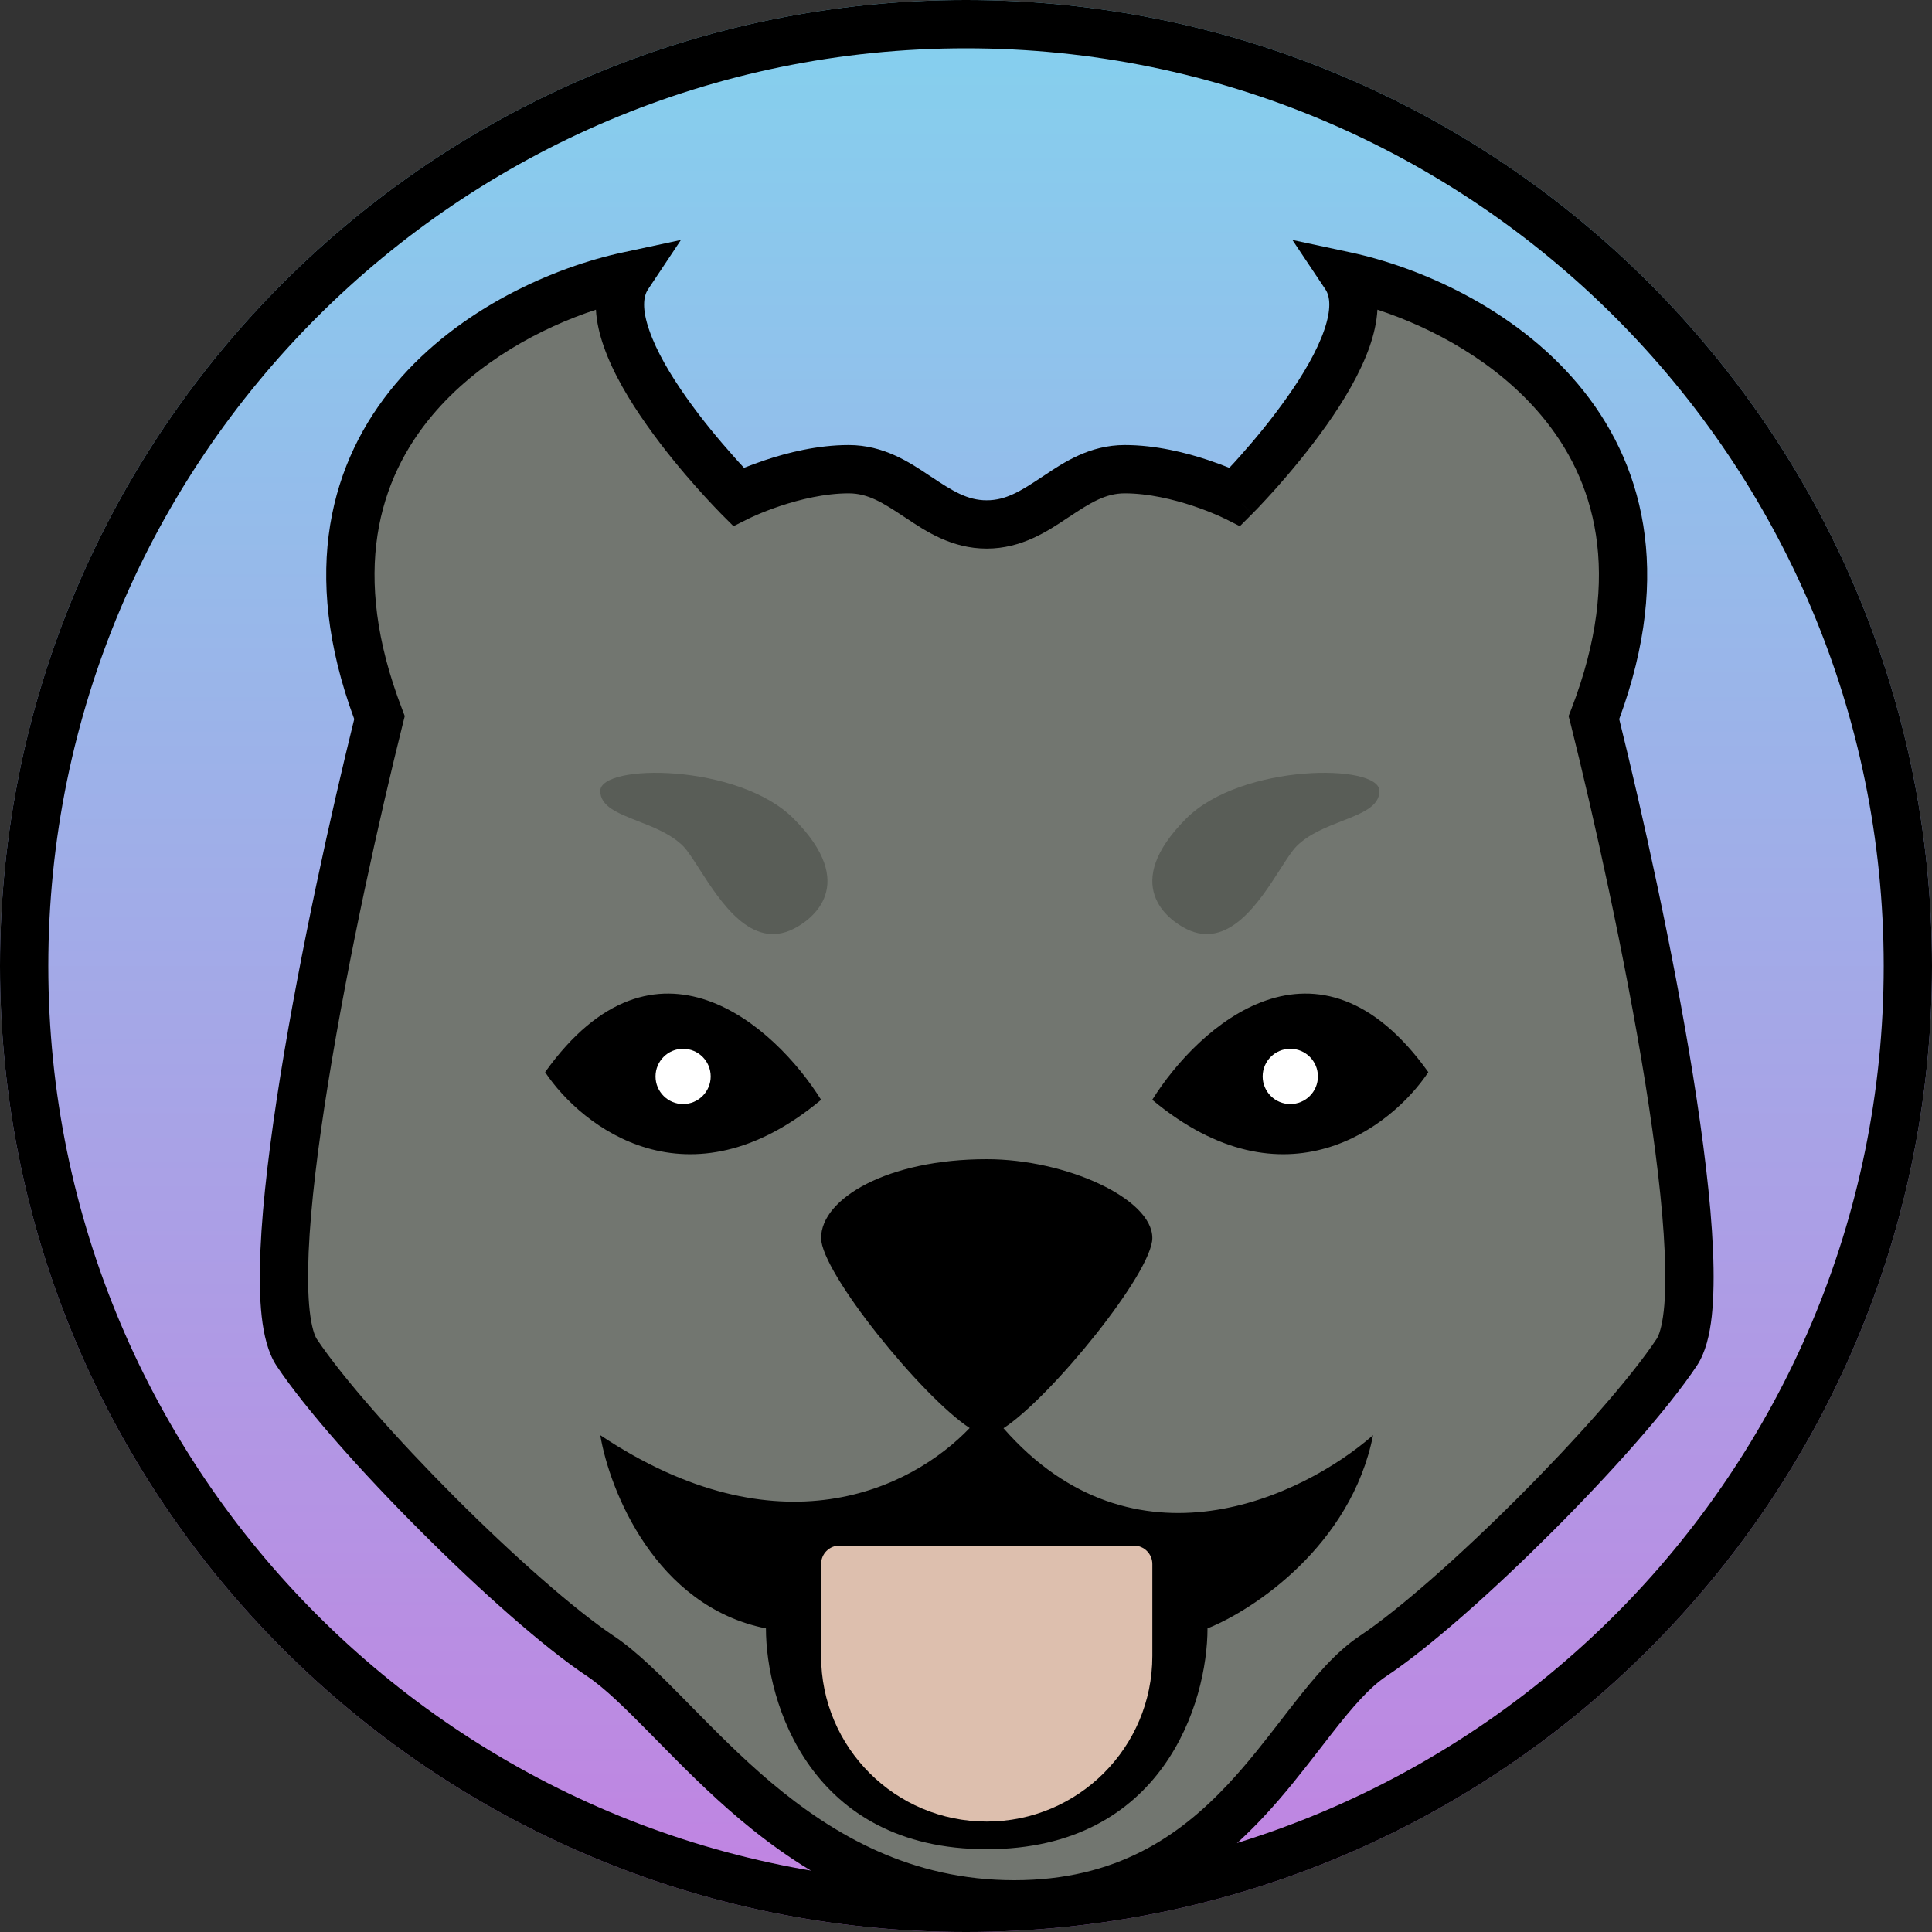
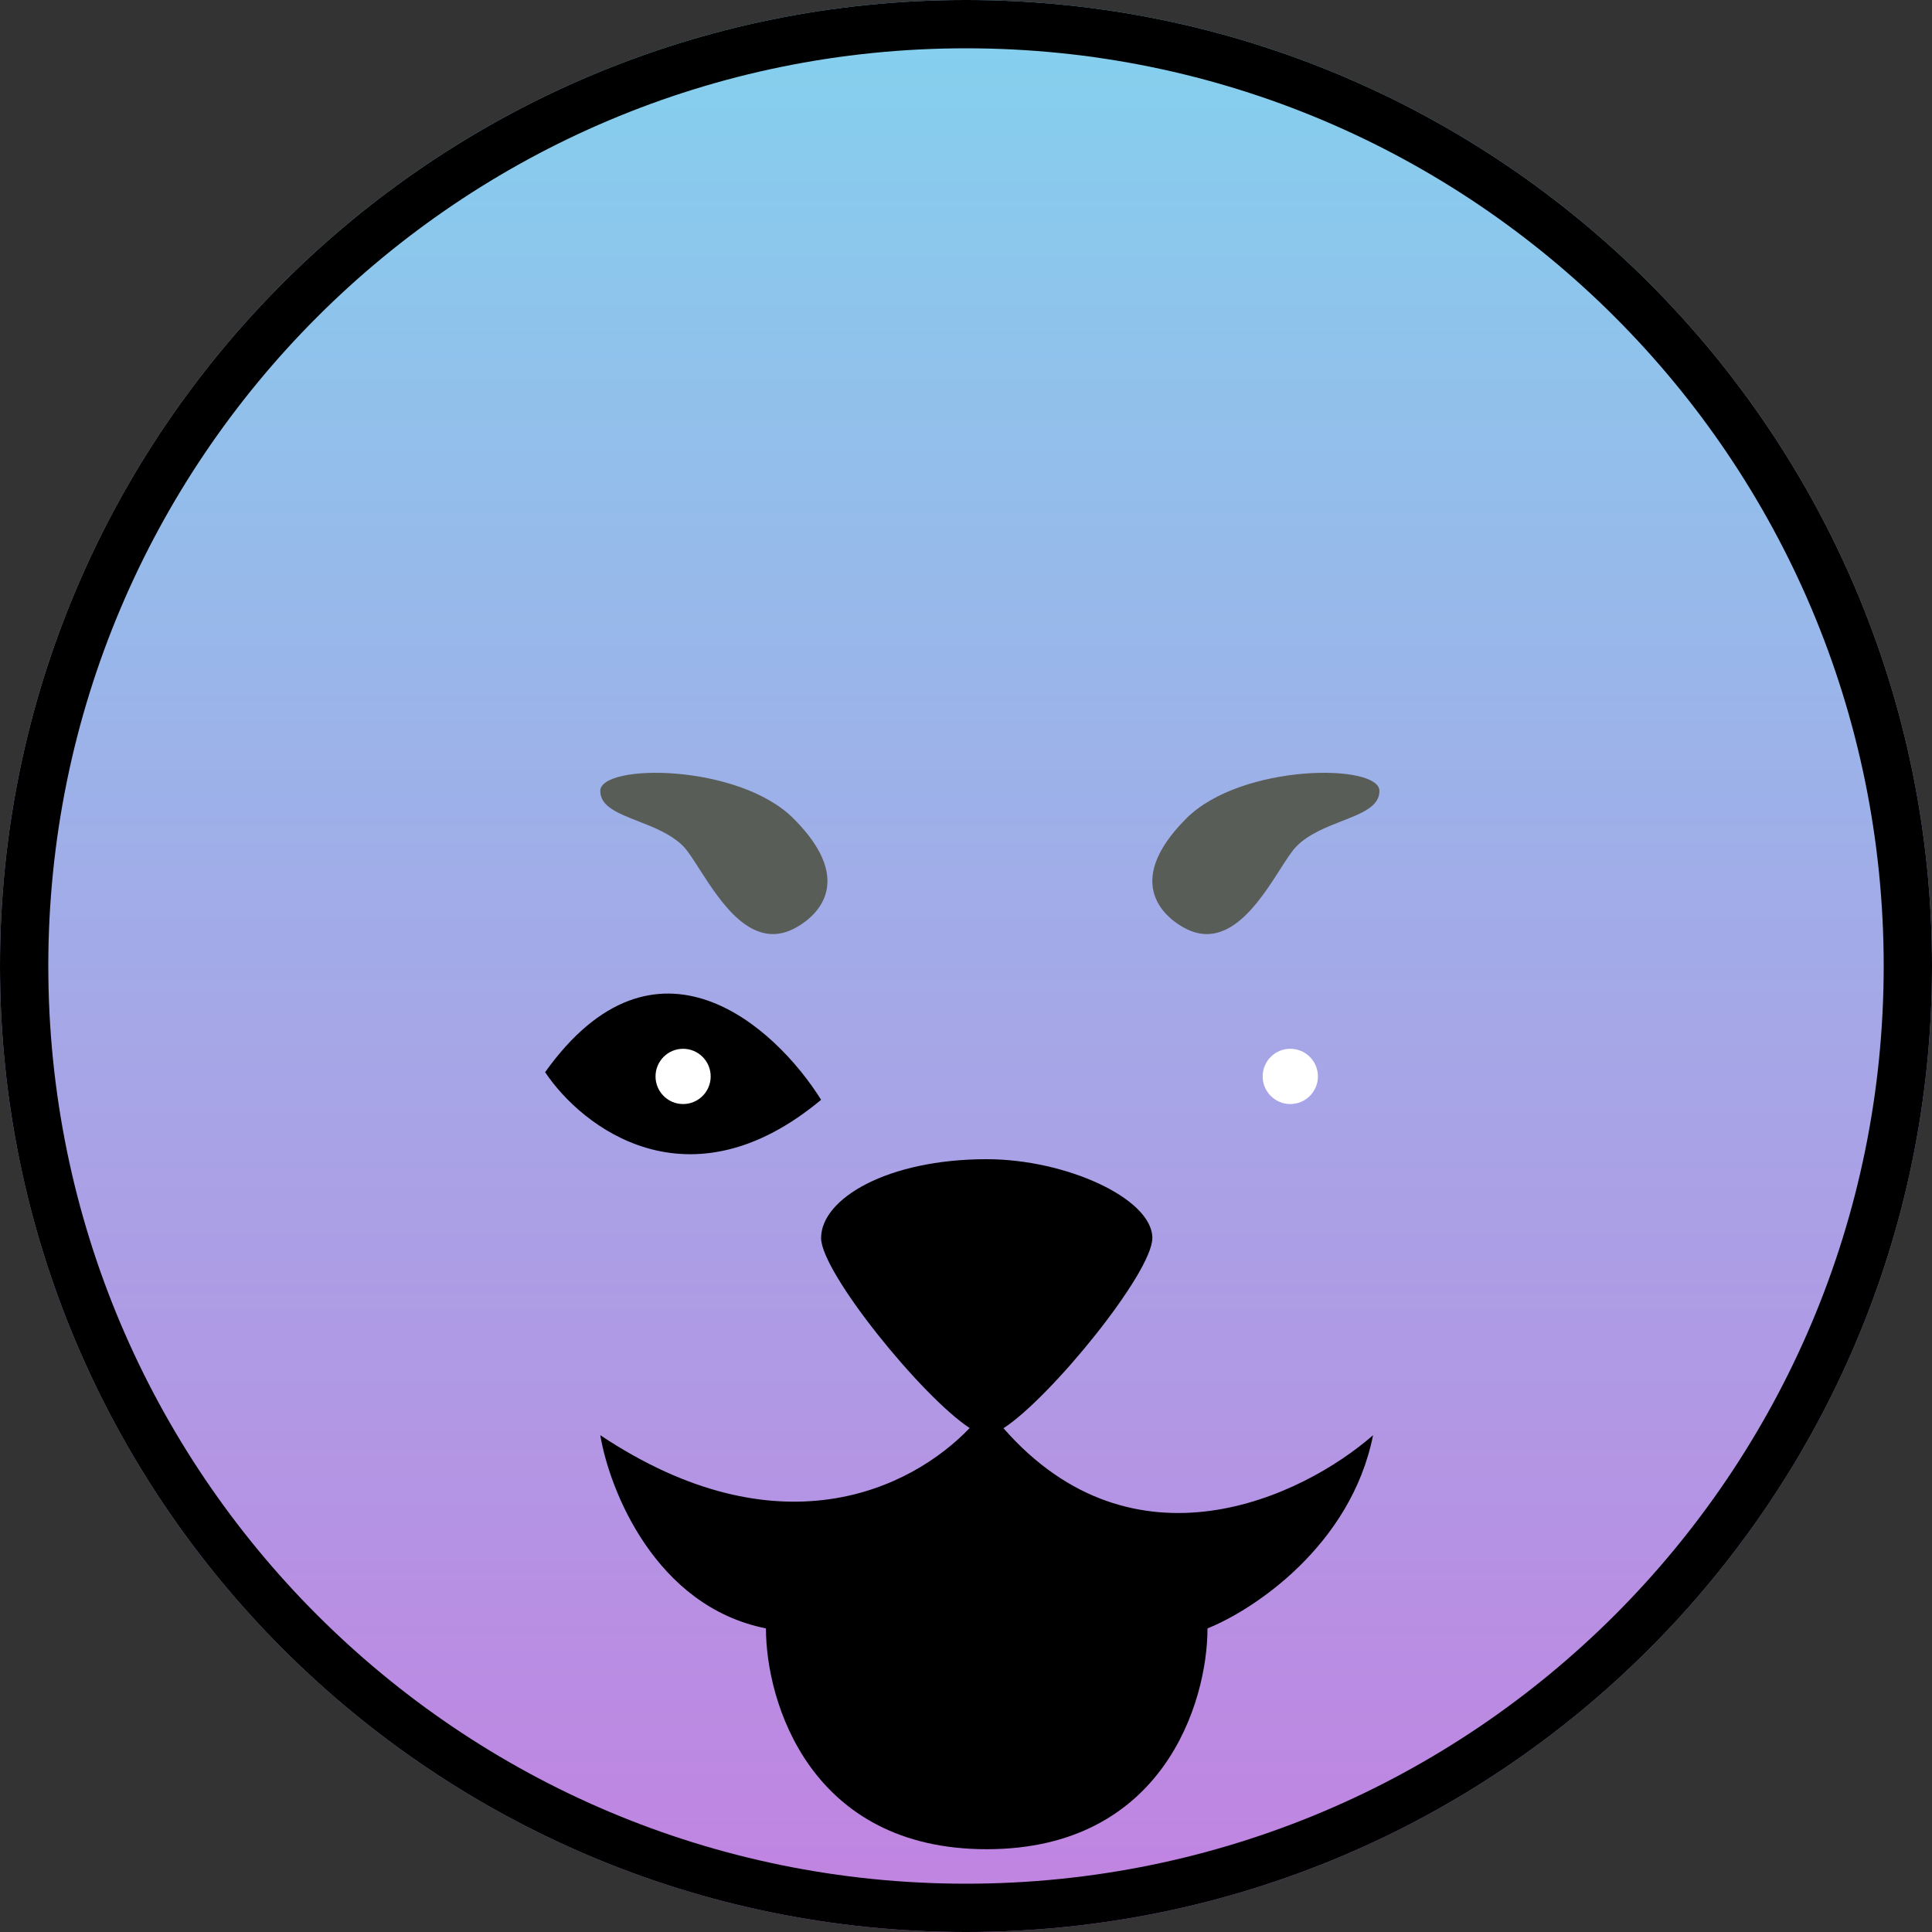
<svg xmlns="http://www.w3.org/2000/svg" width="20" height="20" viewBox="0 0 20 20" fill="none">
  <rect x="0" y="0" width="20" height="20" fill="#333333" stroke="none" />
  <path d="M20 10C20 15.523 15.523 20 10 20C4.477 20 0 15.523 0 10C0 4.477 4.477 0 10 0C15.523 0 20 4.477 20 10Z" fill="url(#paint0_linear)" />
  <path fill-rule="evenodd" clip-rule="evenodd" d="M10 19.5C15.247 19.5 19.5 15.247 19.5 10C19.5 4.753 15.247 0.5 10 0.5C4.753 0.5 0.5 4.753 0.5 10C0.5 15.247 4.753 19.5 10 19.5ZM10 20C15.523 20 20 15.523 20 10C20 4.477 15.523 0 10 0C4.477 0 0 4.477 0 10C0 15.523 4.477 20 10 20Z" fill="black" />
-   <path d="M11.643 4.857C11.072 4.857 10.786 5.429 10.214 5.429C9.643 5.429 9.357 4.857 8.786 4.857C8.214 4.857 7.643 5.143 7.643 5.143C7.643 5.143 6.043 3.543 6.5 2.857C5.167 3.143 2.786 4.457 3.928 7.429C3.452 9.333 2.614 13.314 3.071 14C3.643 14.857 5.357 16.571 6.214 17.143C7.071 17.714 8.214 19.714 10.5 19.714C12.786 19.714 13.357 17.714 14.214 17.143C15.072 16.571 16.786 14.857 17.357 14C17.814 13.314 16.976 9.333 16.5 7.429C17.643 4.457 15.262 3.143 13.929 2.857C14.386 3.543 12.786 5.143 12.786 5.143C12.786 5.143 12.214 4.857 11.643 4.857Z" fill="#727670" />
-   <path fill-rule="evenodd" clip-rule="evenodd" d="M7.049 2.484L6.708 2.996C6.66 3.068 6.644 3.199 6.722 3.421C6.796 3.636 6.938 3.878 7.104 4.113C7.268 4.346 7.448 4.56 7.587 4.716C7.63 4.765 7.669 4.808 7.702 4.843C7.763 4.819 7.837 4.791 7.921 4.763C8.148 4.687 8.462 4.607 8.786 4.607C9.148 4.607 9.418 4.787 9.622 4.924C9.627 4.927 9.633 4.931 9.639 4.935C9.861 5.083 10.015 5.179 10.214 5.179C10.414 5.179 10.568 5.083 10.79 4.935C10.796 4.931 10.801 4.927 10.807 4.924C11.011 4.787 11.281 4.607 11.643 4.607C11.966 4.607 12.281 4.687 12.508 4.763C12.592 4.791 12.666 4.819 12.726 4.843C12.759 4.808 12.799 4.765 12.842 4.716C12.981 4.56 13.16 4.346 13.324 4.113C13.491 3.878 13.632 3.636 13.707 3.421C13.784 3.199 13.769 3.068 13.721 2.996L13.379 2.484L13.981 2.613C14.683 2.763 15.669 3.184 16.334 3.975C17.005 4.772 17.325 5.916 16.762 7.444C16.999 8.402 17.318 9.838 17.526 11.132C17.632 11.795 17.711 12.428 17.733 12.941C17.744 13.197 17.741 13.431 17.72 13.627C17.699 13.814 17.657 14.001 17.565 14.139C17.265 14.589 16.679 15.246 16.07 15.855C15.46 16.465 14.803 17.051 14.353 17.351C14.177 17.468 14.003 17.669 13.791 17.94C13.752 17.99 13.711 18.042 13.67 18.096C13.495 18.321 13.3 18.575 13.075 18.814C12.508 19.419 11.732 19.964 10.5 19.964C9.276 19.964 8.364 19.426 7.66 18.834C7.331 18.557 7.044 18.264 6.793 18.009C6.777 17.993 6.762 17.977 6.746 17.961C6.477 17.688 6.264 17.477 6.076 17.351C5.626 17.051 4.968 16.465 4.359 15.855C3.749 15.246 3.163 14.589 2.863 14.139C2.772 14.001 2.73 13.814 2.709 13.627C2.687 13.431 2.685 13.197 2.696 12.941C2.718 12.428 2.797 11.795 2.903 11.132C3.111 9.838 3.43 8.402 3.667 7.444C3.103 5.916 3.424 4.772 4.094 3.975C4.76 3.184 5.745 2.763 6.448 2.613L7.049 2.484ZM12.674 5.366L12.67 5.365L12.654 5.357C12.64 5.35 12.618 5.34 12.589 5.328C12.532 5.303 12.449 5.27 12.35 5.237C12.148 5.17 11.891 5.107 11.643 5.107C11.444 5.107 11.29 5.203 11.067 5.351C11.062 5.355 11.056 5.358 11.05 5.362C10.846 5.498 10.576 5.679 10.214 5.679C9.852 5.679 9.583 5.499 9.378 5.362C9.373 5.358 9.367 5.355 9.361 5.351C9.139 5.203 8.985 5.107 8.786 5.107C8.538 5.107 8.281 5.17 8.079 5.237C7.98 5.27 7.897 5.303 7.839 5.328C7.811 5.34 7.789 5.35 7.774 5.357L7.758 5.365L7.755 5.366L7.593 5.447L7.466 5.32L7.643 5.143C7.466 5.32 7.466 5.32 7.466 5.32L7.464 5.318L7.46 5.314L7.446 5.299C7.434 5.287 7.416 5.268 7.394 5.245C7.349 5.198 7.287 5.131 7.213 5.048C7.066 4.883 6.874 4.654 6.696 4.401C6.519 4.151 6.346 3.864 6.25 3.586C6.208 3.467 6.176 3.337 6.169 3.206C5.6 3.392 4.941 3.746 4.477 4.297C3.92 4.958 3.621 5.933 4.162 7.339L4.19 7.413L4.171 7.489C3.934 8.437 3.607 9.901 3.397 11.211C3.291 11.867 3.216 12.477 3.195 12.963C3.185 13.206 3.188 13.411 3.206 13.571C3.225 13.74 3.257 13.827 3.279 13.861C3.551 14.268 4.108 14.897 4.712 15.502C5.317 16.107 5.946 16.663 6.353 16.935C6.593 17.095 6.844 17.348 7.102 17.61C7.117 17.625 7.132 17.641 7.147 17.656C7.4 17.913 7.672 18.19 7.982 18.452C8.636 19.002 9.438 19.464 10.5 19.464C11.554 19.464 12.206 19.01 12.711 18.472C12.917 18.252 13.095 18.022 13.268 17.798C13.311 17.742 13.354 17.686 13.397 17.632C13.605 17.366 13.824 17.103 14.076 16.935C14.483 16.663 15.111 16.107 15.716 15.502C16.321 14.897 16.878 14.268 17.149 13.861C17.172 13.827 17.204 13.74 17.223 13.571C17.241 13.411 17.244 13.206 17.233 12.963C17.212 12.477 17.137 11.867 17.032 11.211C16.821 9.901 16.495 8.437 16.258 7.489L16.238 7.413L16.267 7.339C16.808 5.933 16.509 4.958 15.952 4.297C15.488 3.746 14.829 3.392 14.259 3.206C14.252 3.337 14.22 3.467 14.179 3.586C14.082 3.864 13.91 4.151 13.733 4.401C13.554 4.654 13.362 4.883 13.216 5.048C13.142 5.131 13.079 5.198 13.035 5.245C13.013 5.268 12.995 5.287 12.982 5.299L12.968 5.314L12.964 5.318L12.963 5.319C12.963 5.319 12.963 5.32 12.786 5.143L12.963 5.319L12.835 5.447L12.674 5.366Z" fill="black" />
  <path d="M8.5 11.385C8.024 10.623 6.786 9.499 5.643 11.099C6.024 11.671 7.129 12.528 8.5 11.385Z" fill="black" />
-   <path d="M11.928 11.385C12.405 10.623 13.643 9.499 14.786 11.099C14.405 11.671 13.3 12.528 11.928 11.385Z" fill="black" />
  <path d="M10.388 14.785C10.88 14.466 11.929 13.173 11.929 12.816C11.929 12.408 11.037 12 10.214 12C9.186 12 8.5 12.408 8.5 12.816C8.5 13.172 9.544 14.46 10.038 14.783C9.432 15.416 8.061 16.088 6.214 14.857C6.31 15.429 6.786 16.629 7.929 16.857C7.929 17.619 8.386 19.143 10.214 19.143C12.043 19.143 12.5 17.619 12.5 16.857C12.976 16.667 13.986 16 14.214 14.857C13.484 15.496 11.739 16.328 10.388 14.785Z" fill="black" />
  <path d="M7.071 11.429C7.229 11.429 7.357 11.301 7.357 11.143C7.357 10.985 7.229 10.857 7.071 10.857C6.914 10.857 6.786 10.985 6.786 11.143C6.786 11.301 6.914 11.429 7.071 11.429Z" fill="white" />
  <path d="M13.357 11.429C13.199 11.429 13.071 11.301 13.071 11.143C13.071 10.985 13.199 10.857 13.357 10.857C13.515 10.857 13.643 10.985 13.643 11.143C13.643 11.301 13.515 11.429 13.357 11.429Z" fill="white" />
-   <path d="M8.5 16.191C8.5 16.085 8.585 16 8.69 16H11.738C11.843 16 11.929 16.085 11.929 16.191V17.143C11.929 18.09 11.161 18.857 10.214 18.857V18.857C9.268 18.857 8.5 18.09 8.5 17.143V16.191Z" fill="#DDBFAE" />
  <path d="M8.214 9.616C8.405 9.521 8.9 9.159 8.214 8.473C7.643 7.902 6.214 7.902 6.214 8.188C6.214 8.348 6.395 8.418 6.603 8.5C6.766 8.563 6.946 8.634 7.072 8.759C7.119 8.807 7.176 8.896 7.243 9.001C7.46 9.338 7.778 9.834 8.214 9.616Z" fill="#595D57" />
  <path d="M12.28 9.616C12.09 9.521 11.595 9.159 12.28 8.473C12.852 7.902 14.28 7.902 14.28 8.188C14.28 8.348 14.1 8.418 13.891 8.5C13.729 8.563 13.548 8.634 13.423 8.759C13.375 8.807 13.318 8.896 13.251 9.001C13.035 9.338 12.716 9.834 12.28 9.616Z" fill="#595D57" />
  <defs>
    <linearGradient id="paint0_linear" x1="10" y1="0" x2="10" y2="20" gradientUnits="userSpaceOnUse">
      <stop stop-color="#84D1EE" />
      <stop offset="1" stop-color="#C282E1" />
    </linearGradient>
  </defs>
</svg>